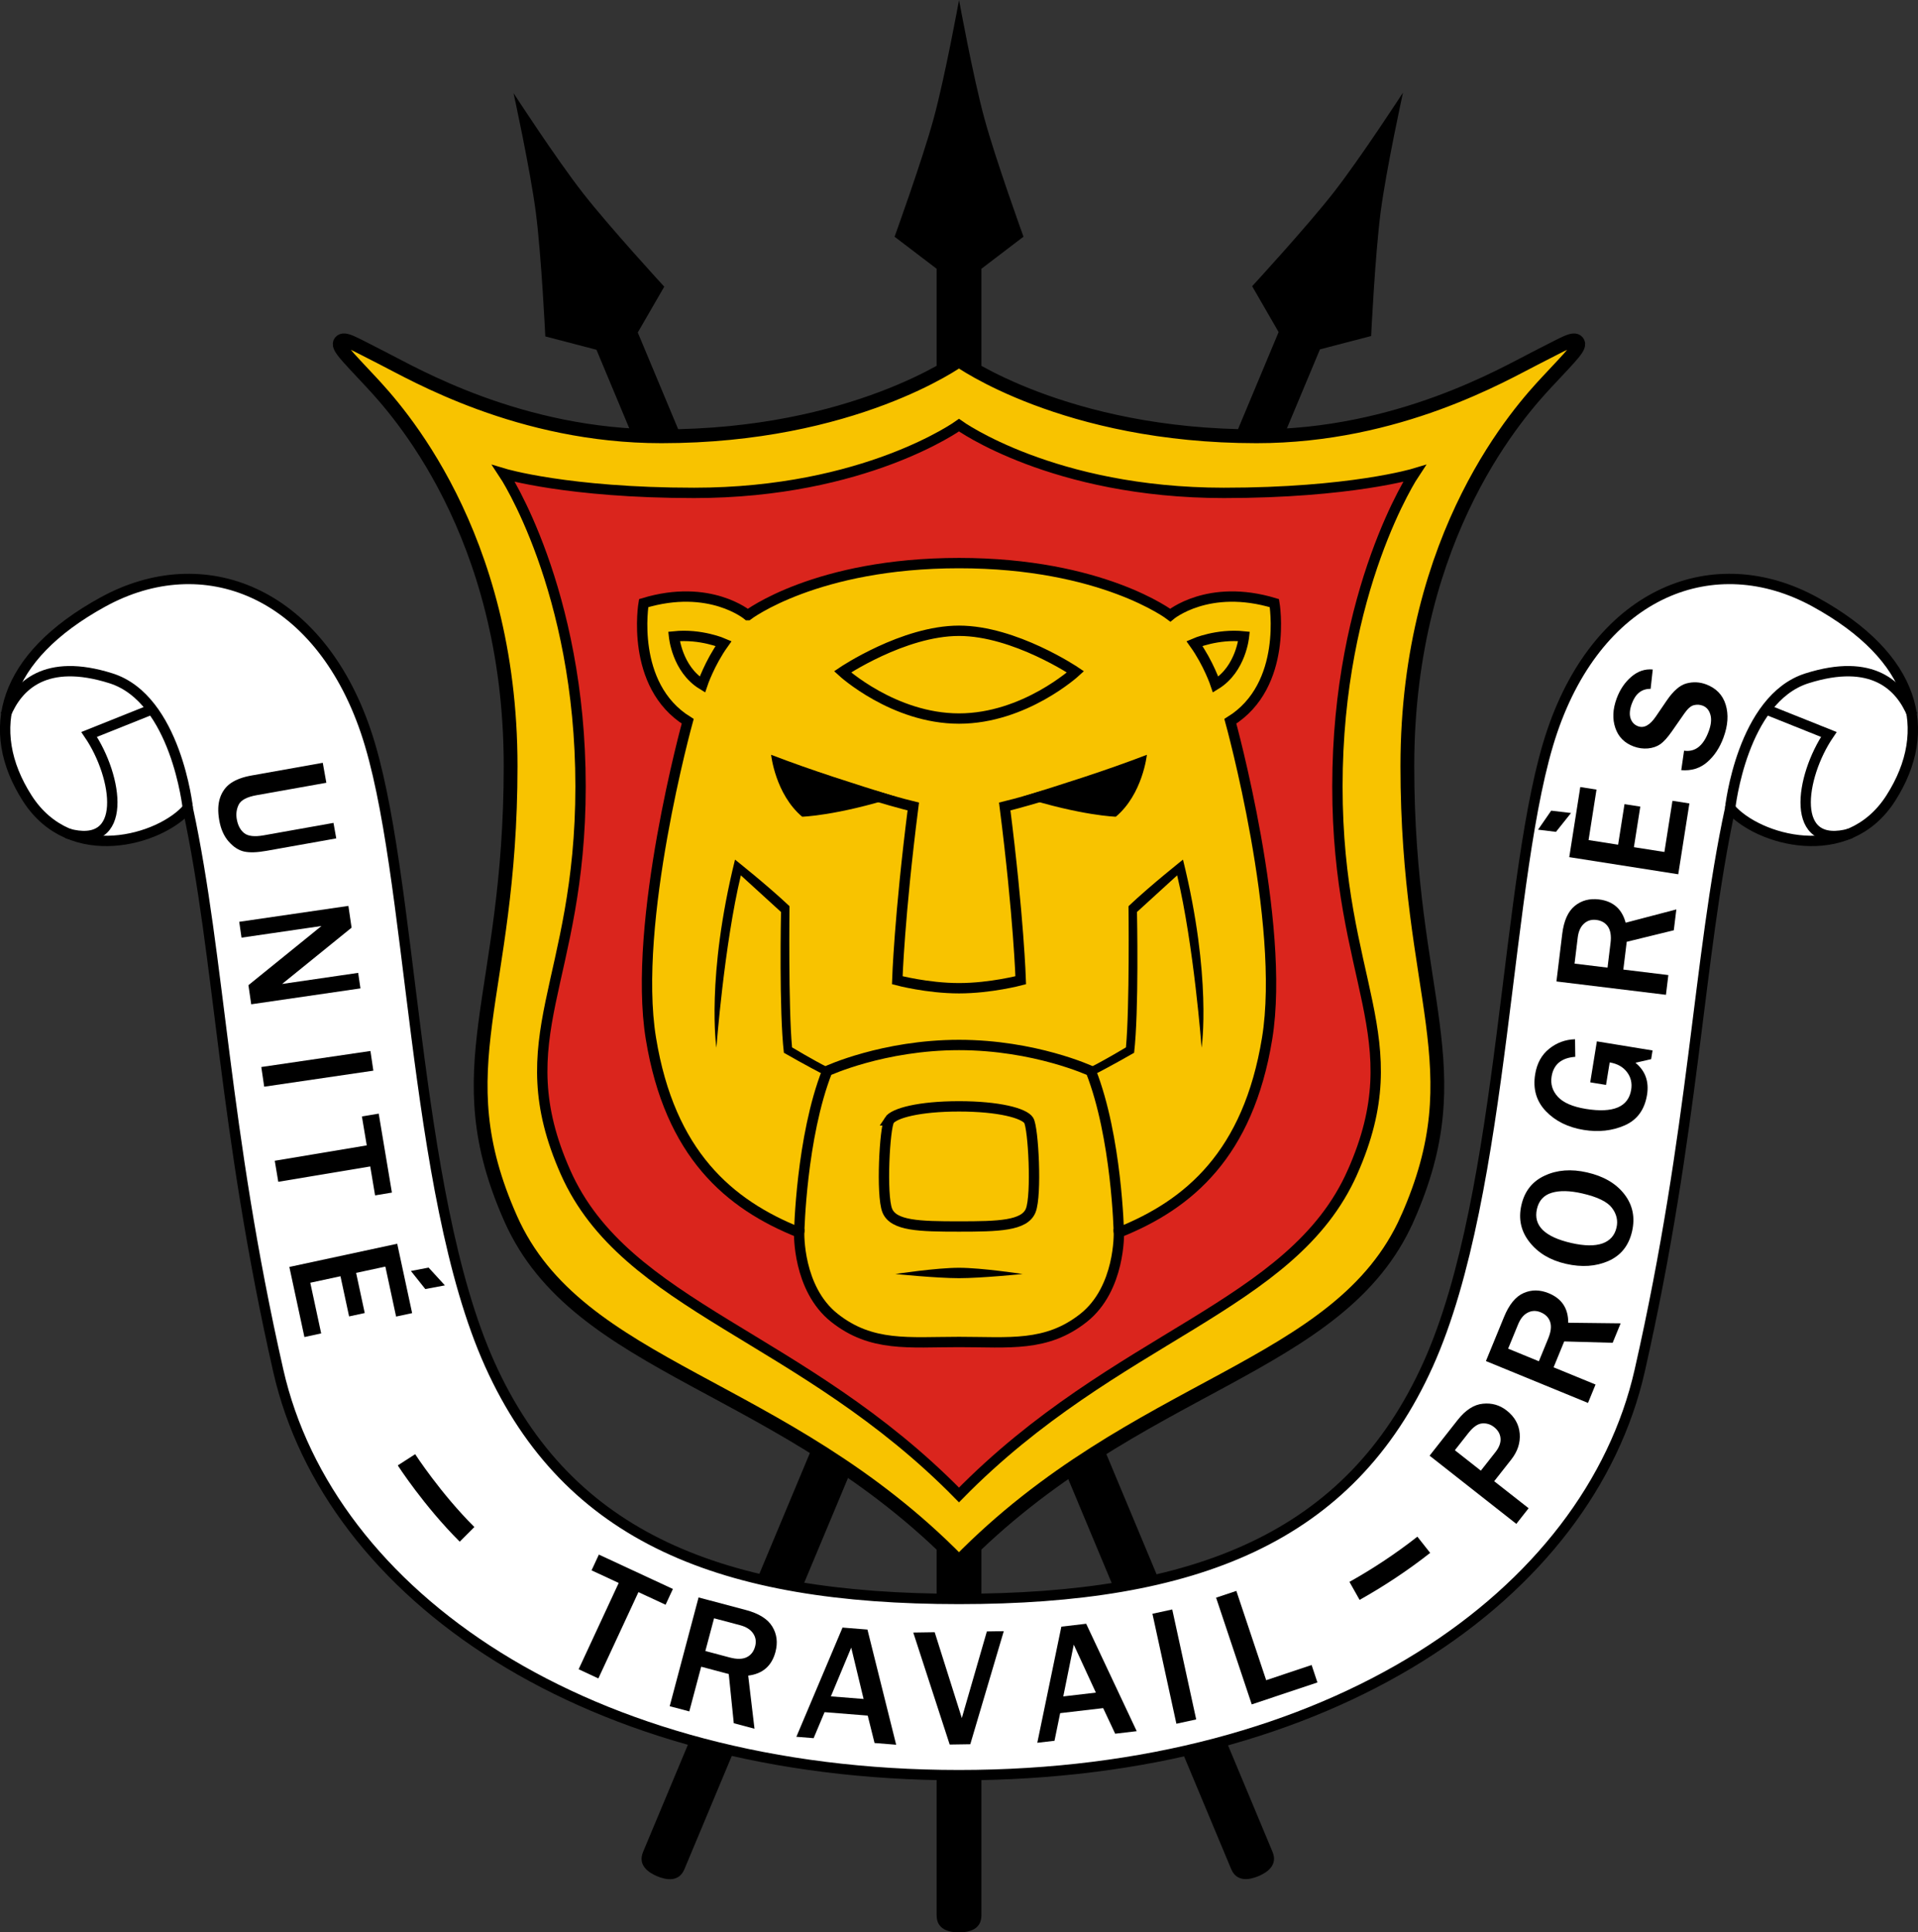
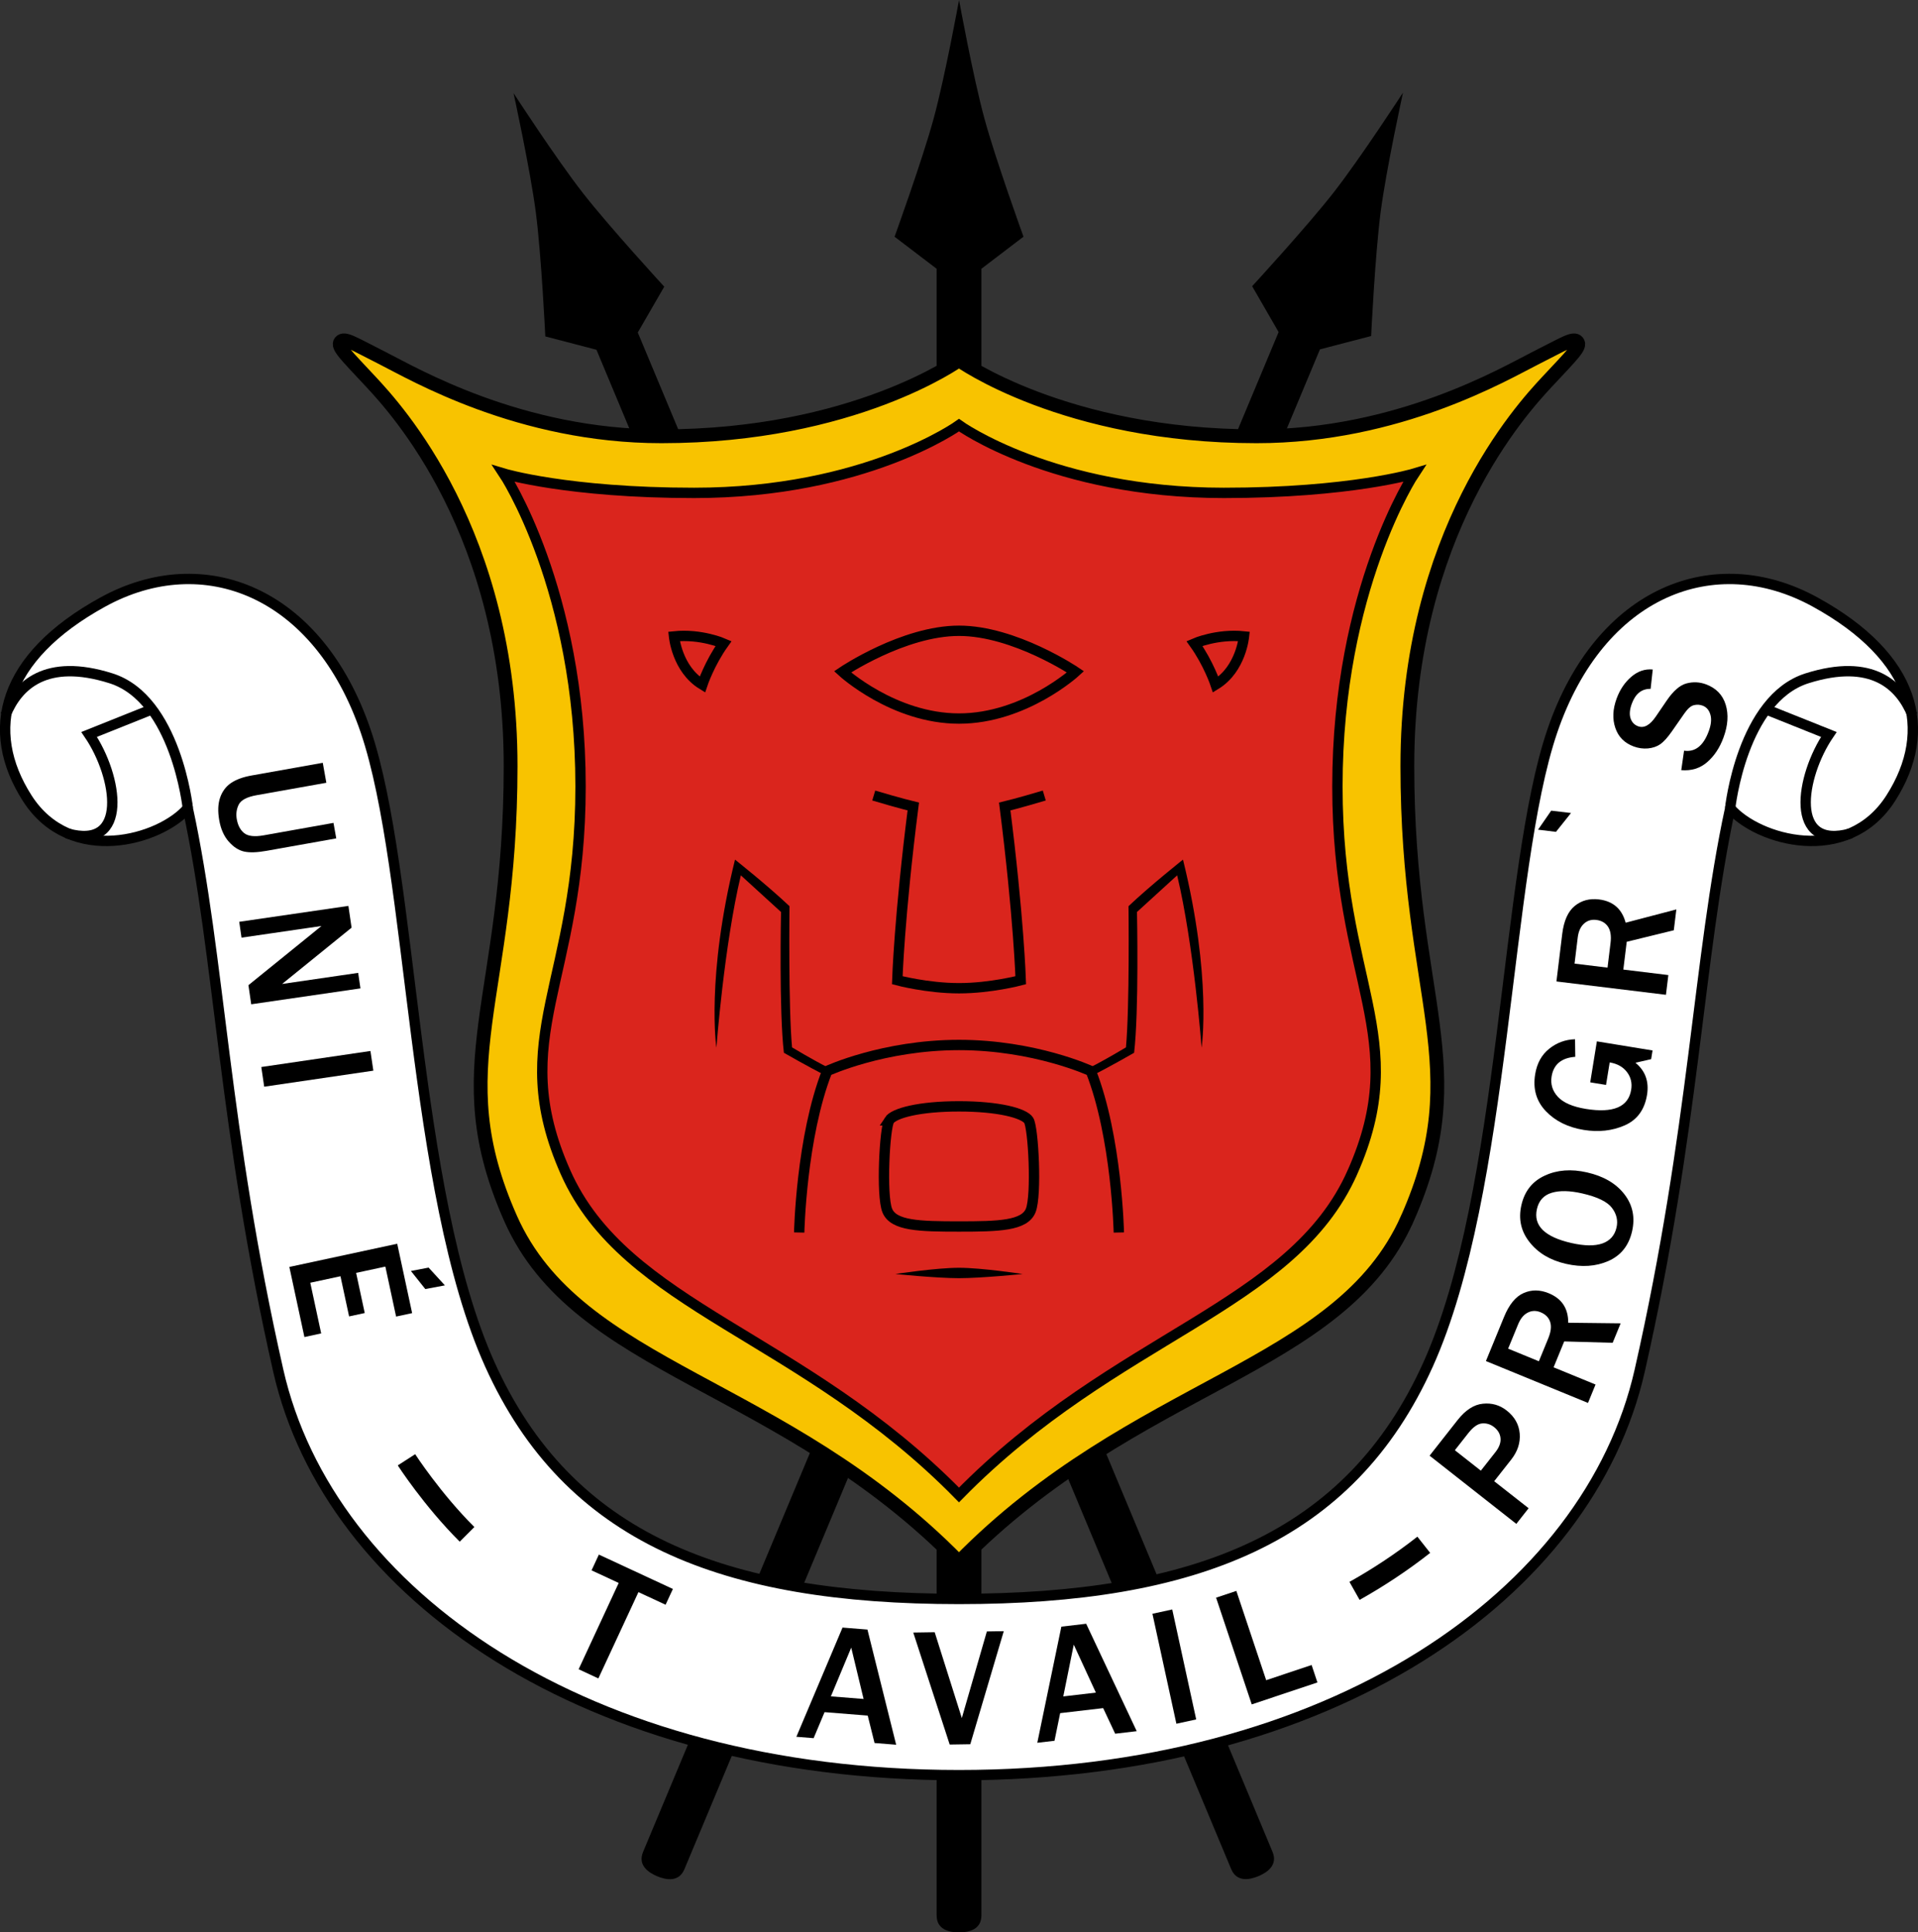
<svg xmlns="http://www.w3.org/2000/svg" xmlns:ns1="http://sodipodi.sourceforge.net/DTD/sodipodi-0.dtd" xmlns:ns2="http://www.inkscape.org/namespaces/inkscape" xmlns:xlink="http://www.w3.org/1999/xlink" width="278.087" height="280.144" viewBox="0 0 73.577 74.121" version="1.1" id="svg8" ns1:docname="burundi.svg" ns2:version="1.0 (4035a4fb49, 2020-05-01)">
  <rect x="0" y="0" width="73.577" height="74.121" fill="#333333" stroke="none" />
  <defs id="defs2" />
  <ns1:namedview showguides="false" ns2:snap-global="false" ns2:lockguides="true" ns2:snap-others="false" id="base" pagecolor="#ffffff" bordercolor="#666666" borderopacity="1.0" ns2:pageopacity="0.0" ns2:pageshadow="2" ns2:zoom="1.2918751" ns2:cx="123.48446" ns2:cy="158.83927" ns2:document-units="px" ns2:current-layer="layer1" ns2:document-rotation="0" showgrid="false" units="px" ns2:window-width="1920" ns2:window-height="1017" ns2:window-x="-8" ns2:window-y="-8" ns2:window-maximized="1" ns2:showpageshadow="false" ns2:object-nodes="true" />
  <g transform="translate(-44.507,-68.055)" ns2:label="Шар 1" ns2:groupmode="layer" id="layer1">
    <g style="opacity:1" transform="translate(-0.129)" id="g1014">
      <path id="path1008" d="m 83.897,77.135 -1.613,1.229 v 63.161 c 0,0.543 -0.479,0.652 -0.859,0.652 -0.38,0 -0.859,-0.109 -0.859,-0.652 V 78.364 l -1.613,-1.229 c 0,0 1.064,-2.935 1.501,-4.54 0.437,-1.605 0.972,-4.54 0.972,-4.54 0,0 0.534,2.935 0.972,4.54 0.437,1.605 1.501,4.54 1.501,4.54 z" style="font-variation-settings:normal;opacity:1;vector-effect:none;fill:#000000;fill-opacity:1;fill-rule:evenodd;stroke:none;stroke-width:0.265;stroke-linecap:butt;stroke-linejoin:miter;stroke-miterlimit:4;stroke-dasharray:none;stroke-dashoffset:0;stroke-opacity:1;marker:none;marker-start:none;marker-mid:none;marker-end:none;stop-color:#000000;stop-opacity:1" ns1:nodetypes="ccszscczczc" />
      <use height="100%" width="100%" transform="rotate(-22.676,81.789,112.458)" id="use1016" xlink:href="#path1008" y="0" x="0" />
      <use x="0" y="0" xlink:href="#path1008" id="use1018" transform="matrix(-0.923,-0.386,-0.386,0.923,199.882,40.224)" width="100%" height="100%" />
    </g>
    <g id="g1192" style="stroke-width:0.529;stroke-miterlimit:4;stroke-dasharray:none">
      <g id="g865" style="stroke-width:0.529;stroke-miterlimit:4;stroke-dasharray:none">
        <path ns1:nodetypes="sszzzscszzzsscs" id="path846" d="m 98.495,114.794 c 2.588,-5.837 0,-8.389 0,-17.357 0,-8.969 4.418,-13.726 5.363,-14.741 0.945,-1.015 1.311,-1.353 1.162,-1.529 -0.149,-0.176 -0.484,0.058 -1.632,0.636 -1.149,0.578 -5.227,2.987 -10.677,2.987 -7.374,0 -11.416,-2.918 -11.416,-2.918 0,0 -4.042,2.918 -11.416,2.918 -5.45,0 -9.528,-2.409 -10.677,-2.987 -1.149,-0.578 -1.484,-0.813 -1.632,-0.636 -0.149,0.176 0.218,0.514 1.162,1.529 0.945,1.015 5.363,5.773 5.363,14.741 0,8.969 -2.588,11.52 0,17.357 2.588,5.837 10.423,6.262 17.2,13.174 6.777,-6.912 14.612,-7.337 17.2,-13.174 z" style="font-variation-settings:normal;opacity:1;vector-effect:none;fill:#f8c300;fill-opacity:1;fill-rule:evenodd;stroke:#000000;stroke-width:0.529;stroke-linecap:butt;stroke-linejoin:miter;stroke-miterlimit:4;stroke-dasharray:none;stroke-dashoffset:0;stroke-opacity:1;marker:none;marker-start:none;marker-mid:none;marker-end:none;stop-color:#000000;stop-opacity:1" />
        <path ns1:nodetypes="zscscscszcz" id="path852" d="m 96.389,113.019 c 2.303,-5.196 -0.577,-7.23 -0.577,-14.8 0,-7.57 2.949,-11.999 2.949,-11.999 0,0 -2.453,0.741 -7.304,0.741 -6.564,0 -10.162,-2.598 -10.162,-2.598 0,0 -3.598,2.598 -10.162,2.598 -4.851,0 -7.304,-0.741 -7.304,-0.741 0,0 2.949,4.429 2.949,11.999 0,7.57 -2.88,9.604 -0.577,14.8 2.303,5.196 9.061,6.226 15.094,12.379 6.033,-6.153 12.791,-7.183 15.094,-12.379 z" style="font-variation-settings:normal;opacity:1;vector-effect:none;fill:#da251d;fill-opacity:1;fill-rule:evenodd;stroke:#000000;stroke-width:0.397;stroke-linecap:butt;stroke-linejoin:miter;stroke-miterlimit:4;stroke-dasharray:none;stroke-dashoffset:0;stroke-opacity:1;marker:none;marker-start:none;marker-mid:none;marker-end:none;stop-color:#000000;stop-opacity:1" />
      </g>
      <g id="g1183" style="stroke-width:0.529;stroke-miterlimit:4;stroke-dasharray:none">
-         <path style="font-variation-settings:normal;opacity:1;vector-effect:none;fill:#f8c300;fill-opacity:1;fill-rule:evenodd;stroke:#000000;stroke-width:0.397;stroke-linecap:butt;stroke-linejoin:miter;stroke-miterlimit:4;stroke-dasharray:none;stroke-dashoffset:0;stroke-opacity:1;marker:none;marker-start:none;marker-mid:none;marker-end:none;stop-color:#000000;stop-opacity:1" d="m 73.192,91.651 c 0,0 -1.459,-1.229 -3.994,-0.461 0,0 -0.538,3.149 1.69,4.531 0,0 -2.138,7.733 -1.411,12.169 0.727,4.437 2.998,6.365 5.687,7.441 0,0 -0.067,2.153 1.357,3.277 1.424,1.124 2.842,0.922 4.775,0.922 1.933,0 3.351,0.202 4.775,-0.922 1.424,-1.124 1.357,-3.277 1.357,-3.277 2.688,-1.075 4.96,-3.004 5.687,-7.441 0.727,-4.437 -1.411,-12.169 -1.411,-12.169 2.227,-1.382 1.69,-4.531 1.69,-4.531 -2.534,-0.768 -3.994,0.461 -3.994,0.461 0,0 -2.611,-1.997 -8.103,-1.997 -5.492,0 -8.103,1.997 -8.103,1.997 z" id="path867" ns1:nodetypes="ccczczzzczccczc" />
        <path style="color:#000000;font-style:normal;font-variant:normal;font-weight:normal;font-stretch:normal;font-size:medium;line-height:normal;font-family:sans-serif;font-variant-ligatures:normal;font-variant-position:normal;font-variant-caps:normal;font-variant-numeric:normal;font-variant-alternates:normal;font-variant-east-asian:normal;font-feature-settings:normal;font-variation-settings:normal;text-indent:0;text-align:start;text-decoration:none;text-decoration-line:none;text-decoration-style:solid;text-decoration-color:#000000;letter-spacing:normal;word-spacing:normal;text-transform:none;writing-mode:lr-tb;direction:ltr;text-orientation:mixed;dominant-baseline:auto;baseline-shift:baseline;text-anchor:start;white-space:normal;shape-padding:0;shape-margin:0;inline-size:0;clip-rule:nonzero;display:inline;overflow:visible;visibility:visible;opacity:1;isolation:auto;mix-blend-mode:normal;color-interpolation:sRGB;color-interpolation-filters:linearRGB;solid-color:#000000;solid-opacity:1;vector-effect:none;fill:#000000;fill-opacity:1;fill-rule:evenodd;stroke:none;stroke-width:0.529;stroke-linecap:butt;stroke-linejoin:miter;stroke-miterlimit:4;stroke-dasharray:none;stroke-dashoffset:0;stroke-opacity:1;marker:none;color-rendering:auto;image-rendering:auto;shape-rendering:auto;text-rendering:auto;enable-background:accumulate;stop-color:#000000;stop-opacity:1" d="m 78.854,116.923 c 0,0 1.563,-0.239 2.441,-0.239 0.878,0 2.441,0.239 2.441,0.239 0,0 -1.587,0.16 -2.441,0.16 -0.854,0 -2.441,-0.16 -2.441,-0.16 z" id="path1198" />
        <path style="color:#000000;font-style:normal;font-variant:normal;font-weight:normal;font-stretch:normal;font-size:medium;line-height:normal;font-family:sans-serif;font-variant-ligatures:normal;font-variant-position:normal;font-variant-caps:normal;font-variant-numeric:normal;font-variant-alternates:normal;font-variant-east-asian:normal;font-feature-settings:normal;font-variation-settings:normal;text-indent:0;text-align:start;text-decoration:none;text-decoration-line:none;text-decoration-style:solid;text-decoration-color:#000000;letter-spacing:normal;word-spacing:normal;text-transform:none;writing-mode:lr-tb;direction:ltr;text-orientation:mixed;dominant-baseline:auto;baseline-shift:baseline;text-anchor:start;white-space:normal;shape-padding:0;shape-margin:0;inline-size:0;clip-rule:nonzero;display:inline;overflow:visible;visibility:visible;opacity:1;isolation:auto;mix-blend-mode:normal;color-interpolation:sRGB;color-interpolation-filters:linearRGB;solid-color:#000000;solid-opacity:1;vector-effect:none;fill:#000000;fill-opacity:1;fill-rule:evenodd;stroke:none;stroke-width:0.529;stroke-linecap:butt;stroke-linejoin:miter;stroke-miterlimit:4;stroke-dasharray:none;stroke-dashoffset:0;stroke-opacity:1;marker:none;color-rendering:auto;image-rendering:auto;shape-rendering:auto;text-rendering:auto;enable-background:accumulate;stop-color:#000000;stop-opacity:1" d="m 71.989,108.239 c 0,0 0.298,-3.935 0.938,-6.608 0,0 0.802,0.734 1.541,1.406 -0.002,0.085 -0.078,3.803 0.11,5.4 0,0 0.931,0.537 1.601,0.872 l 0.119,-0.293 c -0.633,-0.317 -1.334,-0.746 -1.407,-0.786 -0.144,-1.549 -0.098,-5.416 -0.098,-5.416 -0.866,-0.818 -2.09,-1.786 -2.09,-1.786 -1.115,4.516 -0.715,7.21 -0.715,7.21 z" id="path1196" />
-         <path ns1:nodetypes="cccc" id="path988" d="m 78.89,98.622 c -2.307,0.726 -3.611,0.76 -3.611,0.76 -1.032,-0.869 -1.191,-2.375 -1.191,-2.375 1.621,0.622 3.183,1.109 4.802,1.615 z" style="font-variation-settings:normal;opacity:1;vector-effect:none;fill:#000000;fill-opacity:1;fill-rule:evenodd;stroke:none;stroke-width:0.397;stroke-linecap:butt;stroke-linejoin:miter;stroke-miterlimit:4;stroke-dasharray:none;stroke-dashoffset:0;stroke-opacity:1;marker:none;marker-start:none;marker-mid:none;marker-end:none;stop-color:#000000;stop-opacity:1" />
        <path ns1:nodetypes="ccccccscccccccscscssssssscccsccc" d="m 92.227,92.467 c 0,0 -0.109,1.249 -1.086,1.846 0,0 -0.272,-0.815 -0.815,-1.575 0,0 0.869,-0.38 1.901,-0.272 z m -4.8,22.864 c 0,0 -0.077,-3.661 -1.075,-6.195 0,0 -2.15,-0.998 -5.056,-0.998 -2.906,0 -5.056,0.998 -5.056,0.998 -0.998,2.534 -1.075,6.195 -1.075,6.195 M 70.364,92.467 c 0,0 0.109,1.249 1.086,1.846 0,0 0.272,-0.815 0.815,-1.575 0,0 -0.869,-0.38 -1.901,-0.272 z m 6.463,1.358 c 0,0 1.955,1.792 4.469,1.792 2.514,0 4.469,-1.792 4.469,-1.792 0,0 -2.335,-1.575 -4.469,-1.575 -2.133,0 -4.469,1.575 -4.469,1.575 z m 1.793,17.205 c -0.178,0.278 -0.313,2.868 -0.077,3.456 0.236,0.588 1.229,0.614 2.752,0.614 1.524,0 2.516,-0.027 2.752,-0.614 0.236,-0.588 0.101,-3.178 -0.077,-3.456 -0.178,-0.278 -1.152,-0.538 -2.676,-0.538 -1.524,0 -2.498,0.26 -2.676,0.538 z M 78.025,98.569 c 0.96,0.288 1.517,0.422 1.517,0.422 -0.538,4.224 -0.614,6.663 -0.614,6.663 0,0 1.152,0.307 2.368,0.307 1.216,0 2.368,-0.307 2.368,-0.307 0,0 -0.077,-2.439 -0.614,-6.663 0,0 0.557,-0.134 1.517,-0.422" style="font-variation-settings:normal;opacity:1;vector-effect:none;fill:none;fill-opacity:1;fill-rule:evenodd;stroke:#000000;stroke-width:0.397;stroke-linecap:butt;stroke-linejoin:miter;stroke-miterlimit:4;stroke-dasharray:none;stroke-dashoffset:0;stroke-opacity:1;marker:none;marker-start:none;marker-mid:none;marker-end:none;stop-color:#000000;stop-opacity:1" id="path895" />
        <use height="100%" width="100%" transform="matrix(-1,0,0,1,162.591,2.2757499e-6)" id="use1211" xlink:href="#path1196" y="0" x="0" style="stroke-width:0.529;stroke-miterlimit:4;stroke-dasharray:none" />
        <use height="100%" width="100%" transform="matrix(-1,0,0,1,162.591,0)" id="use995" xlink:href="#path988" y="0" x="0" />
      </g>
    </g>
    <g id="g1553">
      <g id="g1227" transform="translate(0.192)">
        <path style="font-variation-settings:normal;opacity:1;vector-effect:none;fill:#ffffff;fill-opacity:1;fill-rule:evenodd;stroke:#000000;stroke-width:0.397;stroke-linecap:butt;stroke-linejoin:miter;stroke-miterlimit:4;stroke-dasharray:none;stroke-dashoffset:0;stroke-opacity:1;marker:none;marker-start:none;marker-mid:none;marker-end:none;stop-color:#000000;stop-opacity:1" d="m 107.216,120.631 c 2.111,-9.303 2.228,-15.775 3.471,-21.574 1.043,1.217 4.486,2.231 6.159,-0.384 1.673,-2.615 0.957,-5.407 -2.901,-7.526 -3.858,-2.119 -8.255,-0.416 -10.083,4.954 -1.828,5.369 -1.758,17.614 -4.761,24.287 -3.003,6.673 -8.935,8.999 -17.998,8.999 -9.063,0 -14.995,-2.326 -17.998,-8.999 -3.003,-6.673 -2.933,-18.918 -4.761,-24.287 -1.828,-5.369 -6.225,-7.073 -10.083,-4.954 -3.858,2.119 -4.574,4.911 -2.901,7.526 1.673,2.615 5.116,1.601 6.159,0.384 1.243,5.799 1.36,12.271 3.471,21.574 1.95,8.593 11.828,15.514 26.113,15.514 14.285,0 24.163,-6.921 26.113,-15.514 z" id="path1222" ns1:nodetypes="sczzsszsszzcszs" />
        <path ns1:nodetypes="czcccc" id="path1218" d="m 51.52,99.057 c 0,0 -0.449,-4.195 -2.949,-4.984 -2.5,-0.789 -3.582,0.273 -4.044,1.41 m 5.625,-0.223 -2.417,0.967 c 1.097,1.614 1.544,4.471 -0.85,3.795" style="font-variation-settings:normal;opacity:1;vector-effect:none;fill:none;fill-opacity:1;fill-rule:evenodd;stroke:#000000;stroke-width:0.397;stroke-linecap:butt;stroke-linejoin:miter;stroke-miterlimit:4;stroke-dasharray:none;stroke-dashoffset:0;stroke-opacity:1;marker:none;marker-start:none;marker-mid:none;marker-end:none;stop-color:#000000;stop-opacity:1" />
        <use height="100%" width="100%" transform="matrix(-1,0,0,1,162.206,0)" id="use1220" xlink:href="#path1218" y="0" x="0" />
      </g>
      <path style="color:#000000;font-style:normal;font-variant:normal;font-weight:normal;font-stretch:normal;font-size:medium;line-height:normal;font-family:sans-serif;font-variant-ligatures:normal;font-variant-position:normal;font-variant-caps:normal;font-variant-numeric:normal;font-variant-alternates:normal;font-variant-east-asian:normal;font-feature-settings:normal;font-variation-settings:normal;text-indent:0;text-align:start;text-decoration:none;text-decoration-line:none;text-decoration-style:solid;text-decoration-color:#000000;letter-spacing:normal;word-spacing:normal;text-transform:none;writing-mode:lr-tb;direction:ltr;text-orientation:mixed;dominant-baseline:auto;baseline-shift:baseline;text-anchor:start;white-space:normal;shape-padding:0;shape-margin:0;inline-size:0;clip-rule:nonzero;display:inline;overflow:visible;visibility:visible;opacity:1;isolation:auto;mix-blend-mode:normal;color-interpolation:sRGB;color-interpolation-filters:linearRGB;solid-color:#000000;solid-opacity:1;vector-effect:none;fill:#000000;fill-opacity:1;fill-rule:evenodd;stroke:none;stroke-width:0.794;stroke-linecap:butt;stroke-linejoin:miter;stroke-miterlimit:4;stroke-dasharray:none;stroke-dashoffset:0;stroke-opacity:1;marker:none;color-rendering:auto;image-rendering:auto;shape-rendering:auto;text-rendering:auto;enable-background:accumulate;stop-color:#000000;stop-opacity:1" d="m 60.434,123.834 -0.668,0.43 c 0,0 0.997,1.55 2.377,2.926 l 0.561,-0.562 c -1.304,-1.3 -2.27,-2.793 -2.27,-2.793 z m 38.445,3.164 c -0.806,0.634 -1.675,1.212 -2.605,1.734 l 0.389,0.691 c 0.964,-0.542 1.868,-1.143 2.707,-1.803 z" id="path1515" />
      <g aria-label="UNITE" id="text1231" style="font-style:normal;font-variant:normal;font-weight:normal;font-stretch:normal;font-size:6.35px;line-height:125%;font-family:Cambria;-inkscape-font-specification:Cambria;text-align:center;letter-spacing:1.058px;word-spacing:0px;writing-mode:lr-tb;text-anchor:middle;fill:#000000;fill-opacity:1;stroke:none;stroke-width:0.265px;stroke-linecap:butt;stroke-linejoin:miter;stroke-opacity:1" transform="translate(0.217)">
        <path d="m 57.189,100.214 -2.677,0.477 q -0.543,0.097 -0.858,0.027 -0.315,-0.07 -0.591,-0.383 -0.273,-0.31 -0.362,-0.814 -0.091,-0.51 0.033,-0.872 0.125,-0.359 0.417,-0.559 0.295,-0.201 0.789,-0.289 l 2.732,-0.487 0.137,0.766 -2.677,0.477 q -0.549,0.098 -0.683,0.358 -0.13,0.262 -0.075,0.568 0.063,0.351 0.283,0.529 0.224,0.177 0.749,0.084 l 2.677,-0.477 z" style="font-style:normal;font-variant:normal;font-weight:normal;font-stretch:normal;font-family:'Franklin Gothic Medium';-inkscape-font-specification:'Franklin Gothic Medium, '" id="path1457" />
        <path d="m 53.927,106.577 -0.107,-0.733 2.444,-1.979 q 0.056,-0.046 0.182,-0.149 0.056,-0.046 0.177,-0.142 l -3.068,0.447 -0.088,-0.608 4.188,-0.61 0.122,0.835 -2.253,1.826 q -0.028,0.023 -0.412,0.333 l 2.918,-0.425 0.087,0.595 z" style="font-style:normal;font-variant:normal;font-weight:normal;font-stretch:normal;font-family:'Franklin Gothic Medium';-inkscape-font-specification:'Franklin Gothic Medium, '" id="path1459" />
        <path d="m 54.425,109.738 -0.111,-0.755 4.187,-0.615 0.111,0.755 z" style="font-style:normal;font-variant:normal;font-weight:normal;font-stretch:normal;font-family:'Franklin Gothic Medium';-inkscape-font-specification:'Franklin Gothic Medium, '" id="path1461" />
-         <path d="m 54.965,113.386 -0.135,-0.807 3.529,-0.59 -0.186,-1.11 0.645,-0.108 0.506,3.028 -0.645,0.108 -0.186,-1.11 z" style="font-style:normal;font-variant:normal;font-weight:normal;font-stretch:normal;font-family:'Franklin Gothic Medium';-inkscape-font-specification:'Franklin Gothic Medium, '" id="path1463" />
        <path ns1:nodetypes="cccccccccccccccccc" d="m 55.968,119.341 -0.578,-2.689 4.138,-0.89 0.572,2.661 -0.615,0.132 -0.412,-1.916 -1.122,0.241 0.331,1.54 -0.6,0.129 -0.331,-1.54 -1.158,0.249 0.418,1.943 z m 4.085,-2.534 0.552,0.693 0.752,-0.141 -0.625,-0.682 z" style="font-style:normal;font-variant:normal;font-weight:normal;font-stretch:normal;font-family:'Franklin Gothic Medium';-inkscape-font-specification:'Franklin Gothic Medium, '" id="path1465" />
      </g>
      <g aria-label="TRAVAIL" id="text1403" style="font-style:normal;font-variant:normal;font-weight:normal;font-stretch:normal;font-size:6.35px;line-height:125%;font-family:Cambria;-inkscape-font-specification:Cambria;text-align:center;letter-spacing:0.794px;word-spacing:0px;writing-mode:lr-tb;text-anchor:middle;fill:#000000;fill-opacity:1;stroke:none;stroke-width:0.259px;stroke-linecap:butt;stroke-linejoin:miter;stroke-opacity:1" transform="matrix(1.02,0,0,1.02,-1.647,-3.218)">
        <path d="m 67.753,132.993 -0.742,-0.345 1.507,-3.245 -1.021,-0.474 0.275,-0.593 2.784,1.293 -0.275,0.593 -1.021,-0.474 z" style="font-style:normal;font-variant:normal;font-weight:normal;font-stretch:normal;font-family:'Franklin Gothic Medium';-inkscape-font-specification:'Franklin Gothic Medium, ';stroke-width:0.259px" id="path1425" />
-         <path d="m 73.625,134.885 -0.779,-0.207 -0.189,-1.85 -1.037,-0.275 -0.447,1.681 -0.737,-0.196 1.086,-4.09 1.774,0.471 q 0.74,0.197 0.999,0.625 0.259,0.425 0.118,0.955 -0.209,0.788 -1.025,0.889 z m -1.848,-2.923 0.917,0.244 q 0.399,0.106 0.638,-0.01 0.239,-0.116 0.317,-0.41 0.072,-0.27 -0.076,-0.485 -0.147,-0.219 -0.492,-0.31 l -0.977,-0.259 z" style="font-style:normal;font-variant:normal;font-weight:normal;font-stretch:normal;font-family:'Franklin Gothic Medium';-inkscape-font-specification:'Franklin Gothic Medium, ';stroke-width:0.259px" id="path1427" />
        <path d="m 78.953,135.487 -0.813,-0.065 -0.257,-1.031 -1.623,-0.129 -0.411,0.978 -0.649,-0.052 1.736,-4.107 0.937,0.075 z m -1.225,-1.721 -0.465,-1.931 -0.765,1.833 z" style="font-style:normal;font-variant:normal;font-weight:normal;font-stretch:normal;font-family:'Franklin Gothic Medium';-inkscape-font-specification:'Franklin Gothic Medium, ';stroke-width:0.259px" id="path1429" />
        <path d="m 81.741,135.468 -0.775,0.012 -1.37,-4.212 0.806,-0.012 1.02,3.228 0.942,-3.258 0.636,-0.01 z" style="font-style:normal;font-variant:normal;font-weight:normal;font-stretch:normal;font-family:'Franklin Gothic Medium';-inkscape-font-specification:'Franklin Gothic Medium, ';stroke-width:0.259px" id="path1431" />
        <path d="m 88,134.977 -0.81,0.095 -0.452,-0.962 -1.617,0.189 -0.213,1.039 -0.647,0.075 0.905,-4.367 0.933,-0.109 z m -1.536,-1.45 -0.832,-1.804 -0.394,1.947 z" style="font-style:normal;font-variant:normal;font-weight:normal;font-stretch:normal;font-family:'Franklin Gothic Medium';-inkscape-font-specification:'Franklin Gothic Medium, ';stroke-width:0.259px" id="path1433" />
        <path d="m 90.237,134.535 -0.745,0.162 -0.901,-4.135 0.745,-0.162 z" style="font-style:normal;font-variant:normal;font-weight:normal;font-stretch:normal;font-family:'Franklin Gothic Medium';-inkscape-font-specification:'Franklin Gothic Medium, ';stroke-width:0.259px" id="path1435" />
        <path d="m 94.796,133.145 -2.47,0.825 -1.341,-4.014 0.762,-0.254 1.122,3.358 1.709,-0.571 z" style="font-style:normal;font-variant:normal;font-weight:normal;font-stretch:normal;font-family:'Franklin Gothic Medium';-inkscape-font-specification:'Franklin Gothic Medium, ';stroke-width:0.259px" id="path1437" />
      </g>
      <g aria-label="PROGRESS" id="text1407" style="font-style:normal;font-variant:normal;font-weight:normal;font-stretch:normal;font-size:6.35px;line-height:125%;font-family:Cambria;-inkscape-font-specification:Cambria;text-align:center;letter-spacing:0.661px;word-spacing:0px;writing-mode:lr-tb;text-anchor:middle;fill:#000000;fill-opacity:1;stroke:none;stroke-width:0.265px;stroke-linecap:butt;stroke-linejoin:miter;stroke-opacity:1" transform="translate(-0.307)">
        <path d="m 103.454,125.907 -0.472,0.6 -3.327,-2.616 1.071,-1.362 q 0.458,-0.582 0.973,-0.631 0.515,-0.053 0.914,0.262 0.456,0.358 0.499,0.885 0.043,0.527 -0.325,0.995 l -0.654,0.831 z m -1.833,-1.441 0.558,-0.709 q 0.219,-0.278 0.197,-0.531 -0.021,-0.254 -0.248,-0.432 -0.205,-0.161 -0.458,-0.14 -0.252,0.019 -0.53,0.372 l -0.516,0.656 z" style="font-style:normal;font-variant:normal;font-weight:normal;font-stretch:normal;font-family:'Franklin Gothic Medium';-inkscape-font-specification:'Franklin Gothic Medium, '" id="path1440" />
        <path d="m 106.984,118.815 -0.306,0.746 -1.859,-0.052 -0.407,0.993 1.609,0.66 -0.289,0.706 -3.916,-1.606 0.697,-1.698 q 0.291,-0.709 0.748,-0.91 0.455,-0.202 0.963,0.006 0.754,0.309 0.749,1.132 z m -3.137,1.455 0.36,-0.878 q 0.157,-0.382 0.072,-0.634 -0.084,-0.252 -0.365,-0.368 -0.258,-0.106 -0.491,0.013 -0.236,0.118 -0.371,0.448 l -0.384,0.935 z" style="font-style:normal;font-variant:normal;font-weight:normal;font-stretch:normal;font-family:'Franklin Gothic Medium';-inkscape-font-specification:'Franklin Gothic Medium, '" id="path1442" />
        <path d="m 107.423,115.283 q -0.187,0.822 -0.909,1.141 -0.721,0.316 -1.628,0.109 -0.901,-0.205 -1.394,-0.83 -0.497,-0.625 -0.315,-1.423 0.183,-0.804 0.897,-1.131 0.711,-0.331 1.621,-0.123 0.955,0.218 1.434,0.839 0.476,0.617 0.294,1.419 z M 106.826,115.14 q 0.092,-0.402 -0.177,-0.756 -0.269,-0.354 -1.143,-0.553 -0.71,-0.162 -1.165,-0.024 -0.457,0.137 -0.568,0.621 -0.218,0.955 1.321,1.306 0.747,0.17 1.189,0.017 0.44,-0.157 0.543,-0.611 z" style="font-style:normal;font-variant:normal;font-weight:normal;font-stretch:normal;font-family:'Franklin Gothic Medium';-inkscape-font-specification:'Franklin Gothic Medium, '" id="path1444" />
        <path d="m 106.072,107.999 2.136,0.349 -0.054,0.334 -0.601,0.138 q 0.568,0.467 0.443,1.232 -0.139,0.854 -0.857,1.17 -0.717,0.313 -1.571,0.174 -0.903,-0.147 -1.451,-0.717 -0.55,-0.574 -0.412,-1.418 0.103,-0.63 0.537,-0.977 0.431,-0.348 0.993,-0.366 l 0.009,0.674 q -0.795,0.059 -0.908,0.753 -0.072,0.444 0.243,0.784 0.316,0.337 1.065,0.46 1.582,0.258 1.744,-0.733 0.063,-0.386 -0.162,-0.68 -0.225,-0.297 -0.662,-0.369 l -0.141,0.863 -0.606,-0.099 z" style="font-style:normal;font-variant:normal;font-weight:normal;font-stretch:normal;font-family:'Franklin Gothic Medium';-inkscape-font-specification:'Franklin Gothic Medium, '" id="path1446" />
        <path d="m 109.121,102.938 -0.098,0.8 -1.806,0.442 -0.13,1.065 1.727,0.211 -0.092,0.757 -4.201,-0.512 0.222,-1.822 q 0.093,-0.76 0.481,-1.075 0.385,-0.315 0.93,-0.249 0.809,0.099 1.022,0.893 z m -2.64,2.233 0.115,-0.942 q 0.05,-0.409 -0.098,-0.63 -0.148,-0.221 -0.45,-0.258 -0.277,-0.034 -0.47,0.143 -0.196,0.176 -0.24,0.53 l -0.122,1.003 z" style="font-style:normal;font-variant:normal;font-weight:normal;font-stretch:normal;font-family:'Franklin Gothic Medium';-inkscape-font-specification:'Franklin Gothic Medium, '" id="path1448" />
-         <path d="m 109.621,98.873 -0.427,2.717 -4.181,-0.657 0.423,-2.689 0.622,0.098 -0.304,1.936 1.133,0.178 0.245,-1.556 0.606,0.095 -0.245,1.556 1.17,0.184 0.309,-1.963 z" style="font-style:normal;font-variant:normal;font-weight:normal;font-stretch:normal;font-family:'Franklin Gothic Medium';-inkscape-font-specification:'Franklin Gothic Medium, '" id="path1450" />
        <path d="m 109.309,97.599 0.108,-0.75 q 0.637,0.093 0.945,-0.742 0.141,-0.381 0.064,-0.641 -0.075,-0.262 -0.299,-0.345 -0.163,-0.06 -0.334,-0.017 -0.174,0.042 -0.365,0.318 l -0.478,0.686 q -0.246,0.352 -0.442,0.491 -0.2,0.138 -0.477,0.164 -0.276,0.024 -0.544,-0.075 -0.532,-0.196 -0.706,-0.71 -0.177,-0.515 0.05,-1.131 0.189,-0.512 0.561,-0.831 0.373,-0.322 0.824,-0.281 l -0.082,0.743 q -0.509,-0.009 -0.721,0.567 -0.123,0.335 -0.049,0.563 0.075,0.226 0.291,0.305 0.34,0.125 0.681,-0.377 l 0.418,-0.613 q 0.381,-0.557 0.76,-0.655 0.377,-0.099 0.741,0.035 0.585,0.216 0.759,0.782 0.173,0.563 -0.086,1.264 -0.218,0.591 -0.629,0.944 -0.41,0.351 -0.988,0.303 z" style="font-style:normal;font-variant:normal;font-weight:normal;font-stretch:normal;font-family:'Franklin Gothic Medium';-inkscape-font-specification:'Franklin Gothic Medium, '" id="path1452" />
        <path id="path1555" style="font-style:normal;font-variant:normal;font-weight:normal;font-stretch:normal;font-size:6.35px;line-height:125%;font-family:'Franklin Gothic Medium';-inkscape-font-specification:'Franklin Gothic Medium, ';text-align:center;letter-spacing:1.058px;word-spacing:0px;writing-mode:lr-tb;text-anchor:middle;fill:#000000;fill-opacity:1;stroke:none;stroke-width:0.265px;stroke-linecap:butt;stroke-linejoin:miter;stroke-opacity:1" d="m 103.816,99.879 0.504,-0.729 0.76,0.09 -0.577,0.723 z" ns1:nodetypes="ccccc" />
      </g>
    </g>
  </g>
</svg>